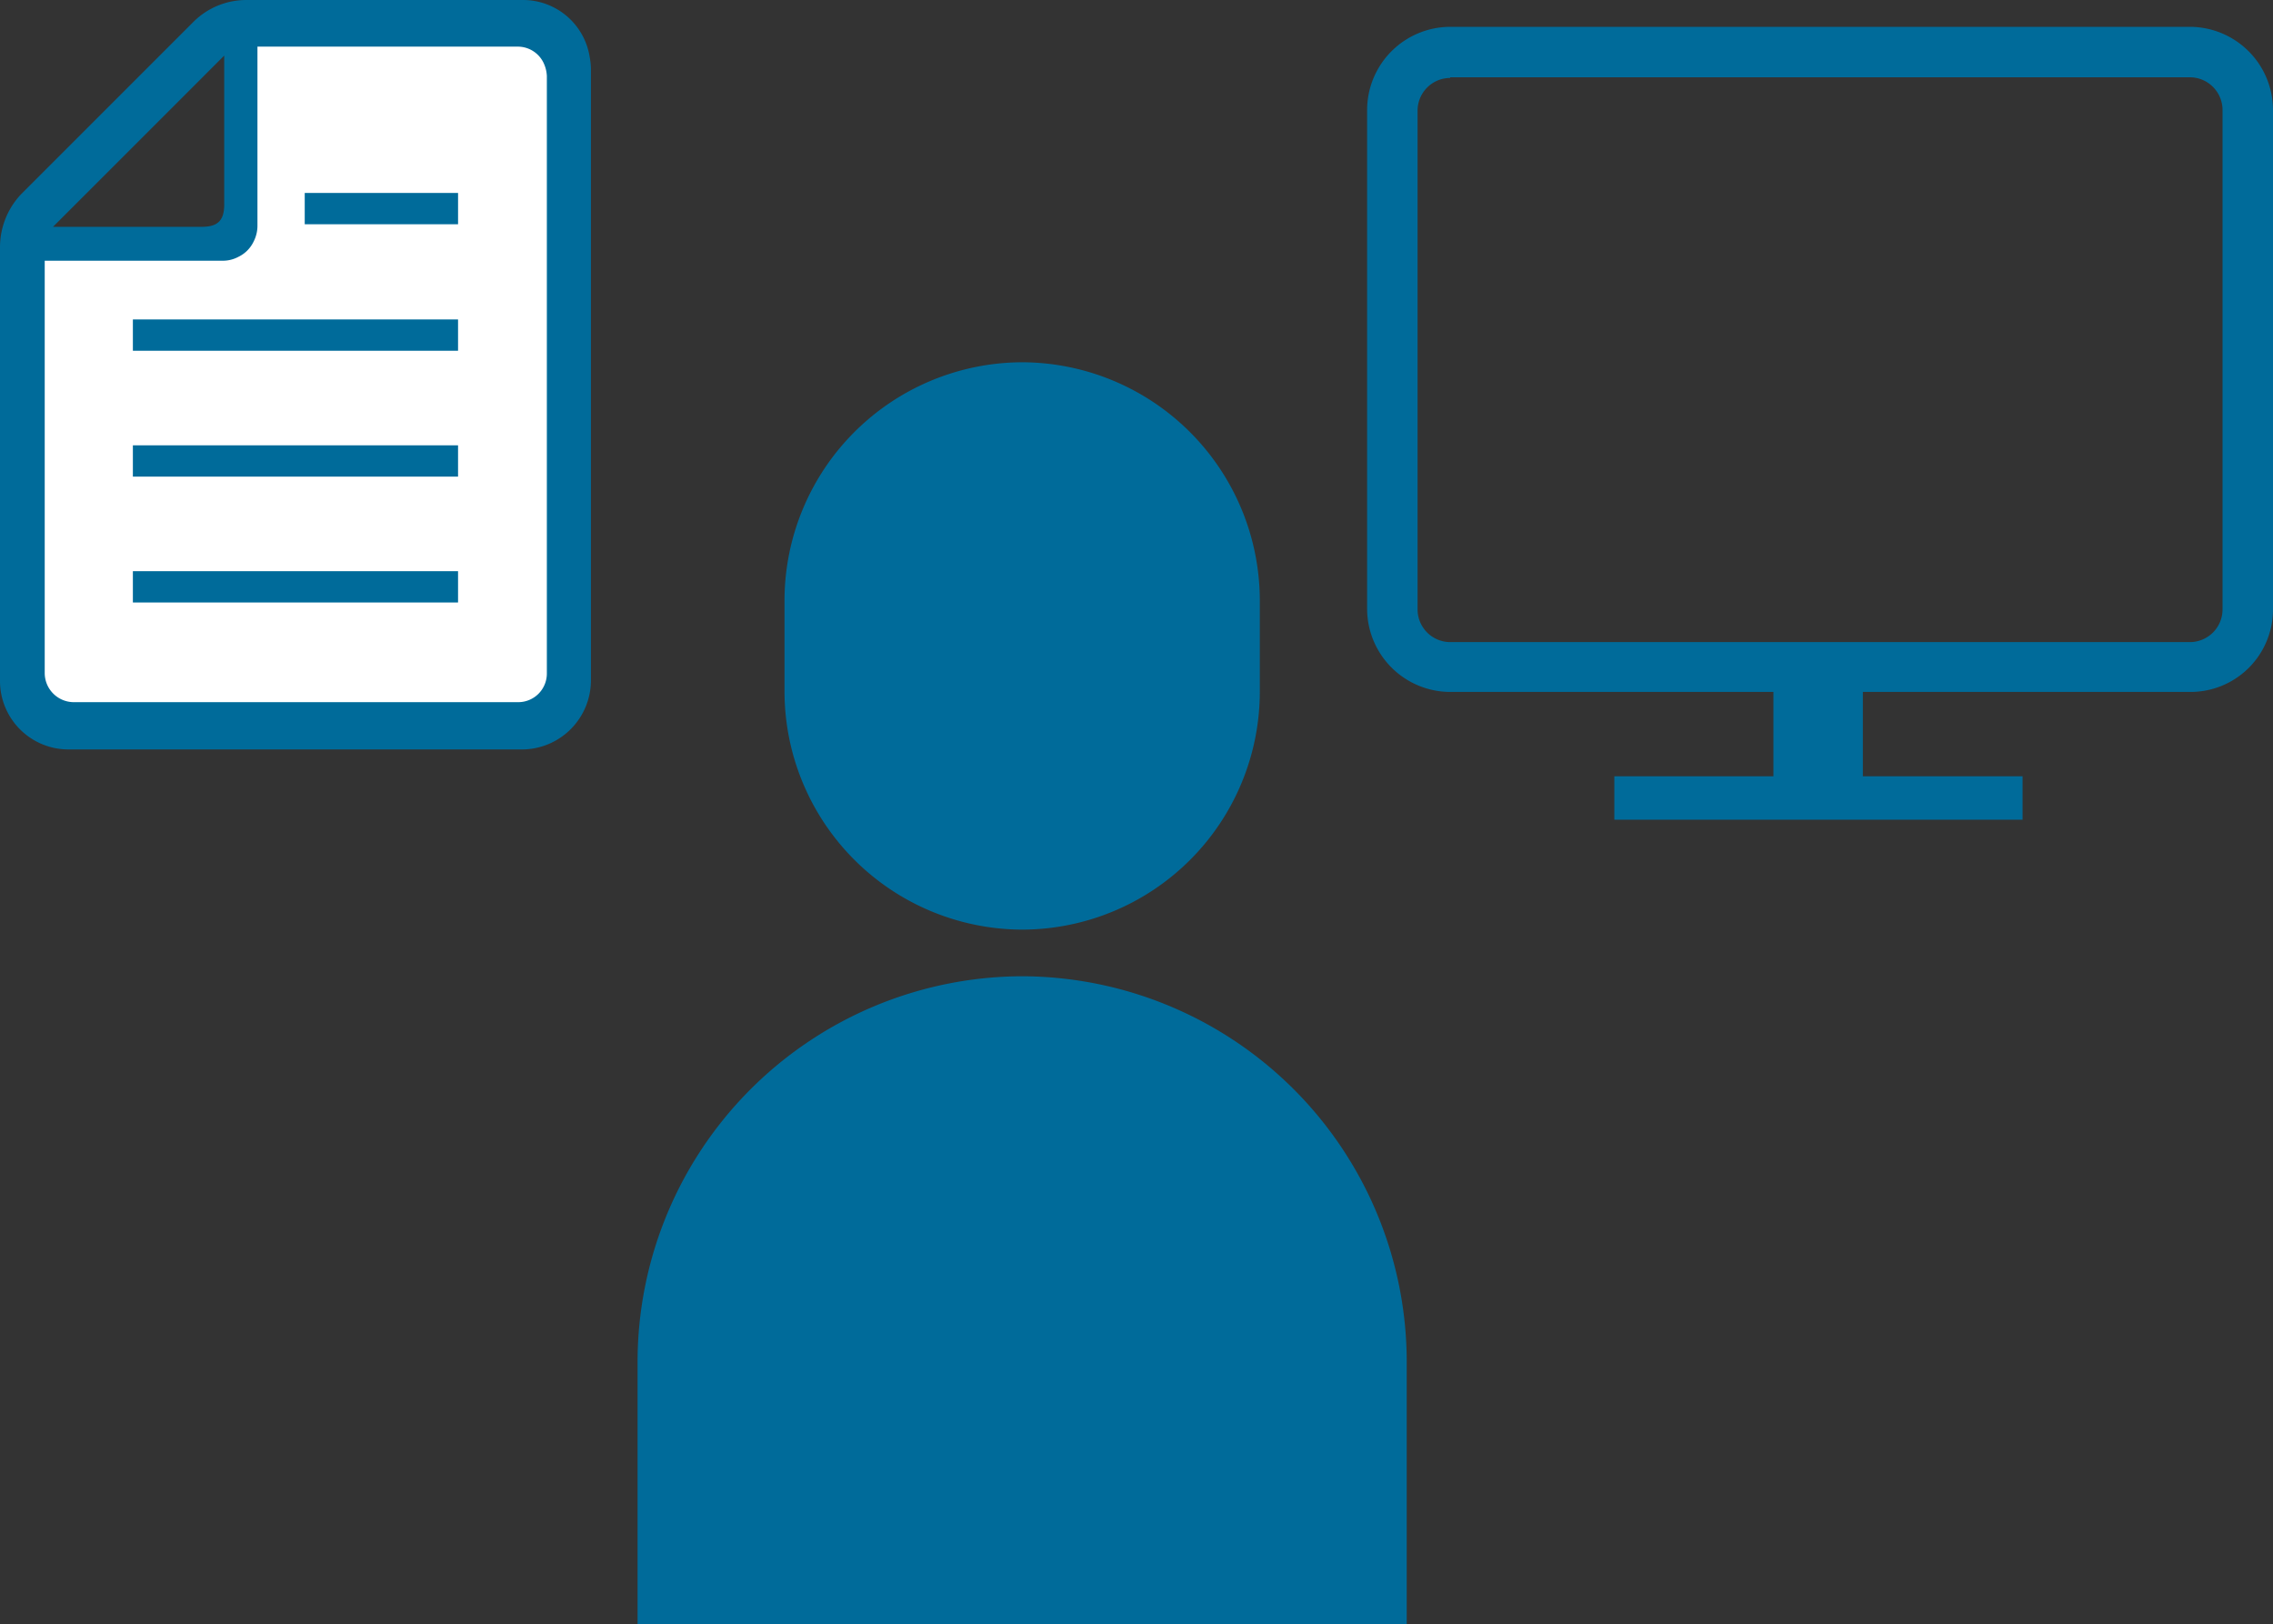
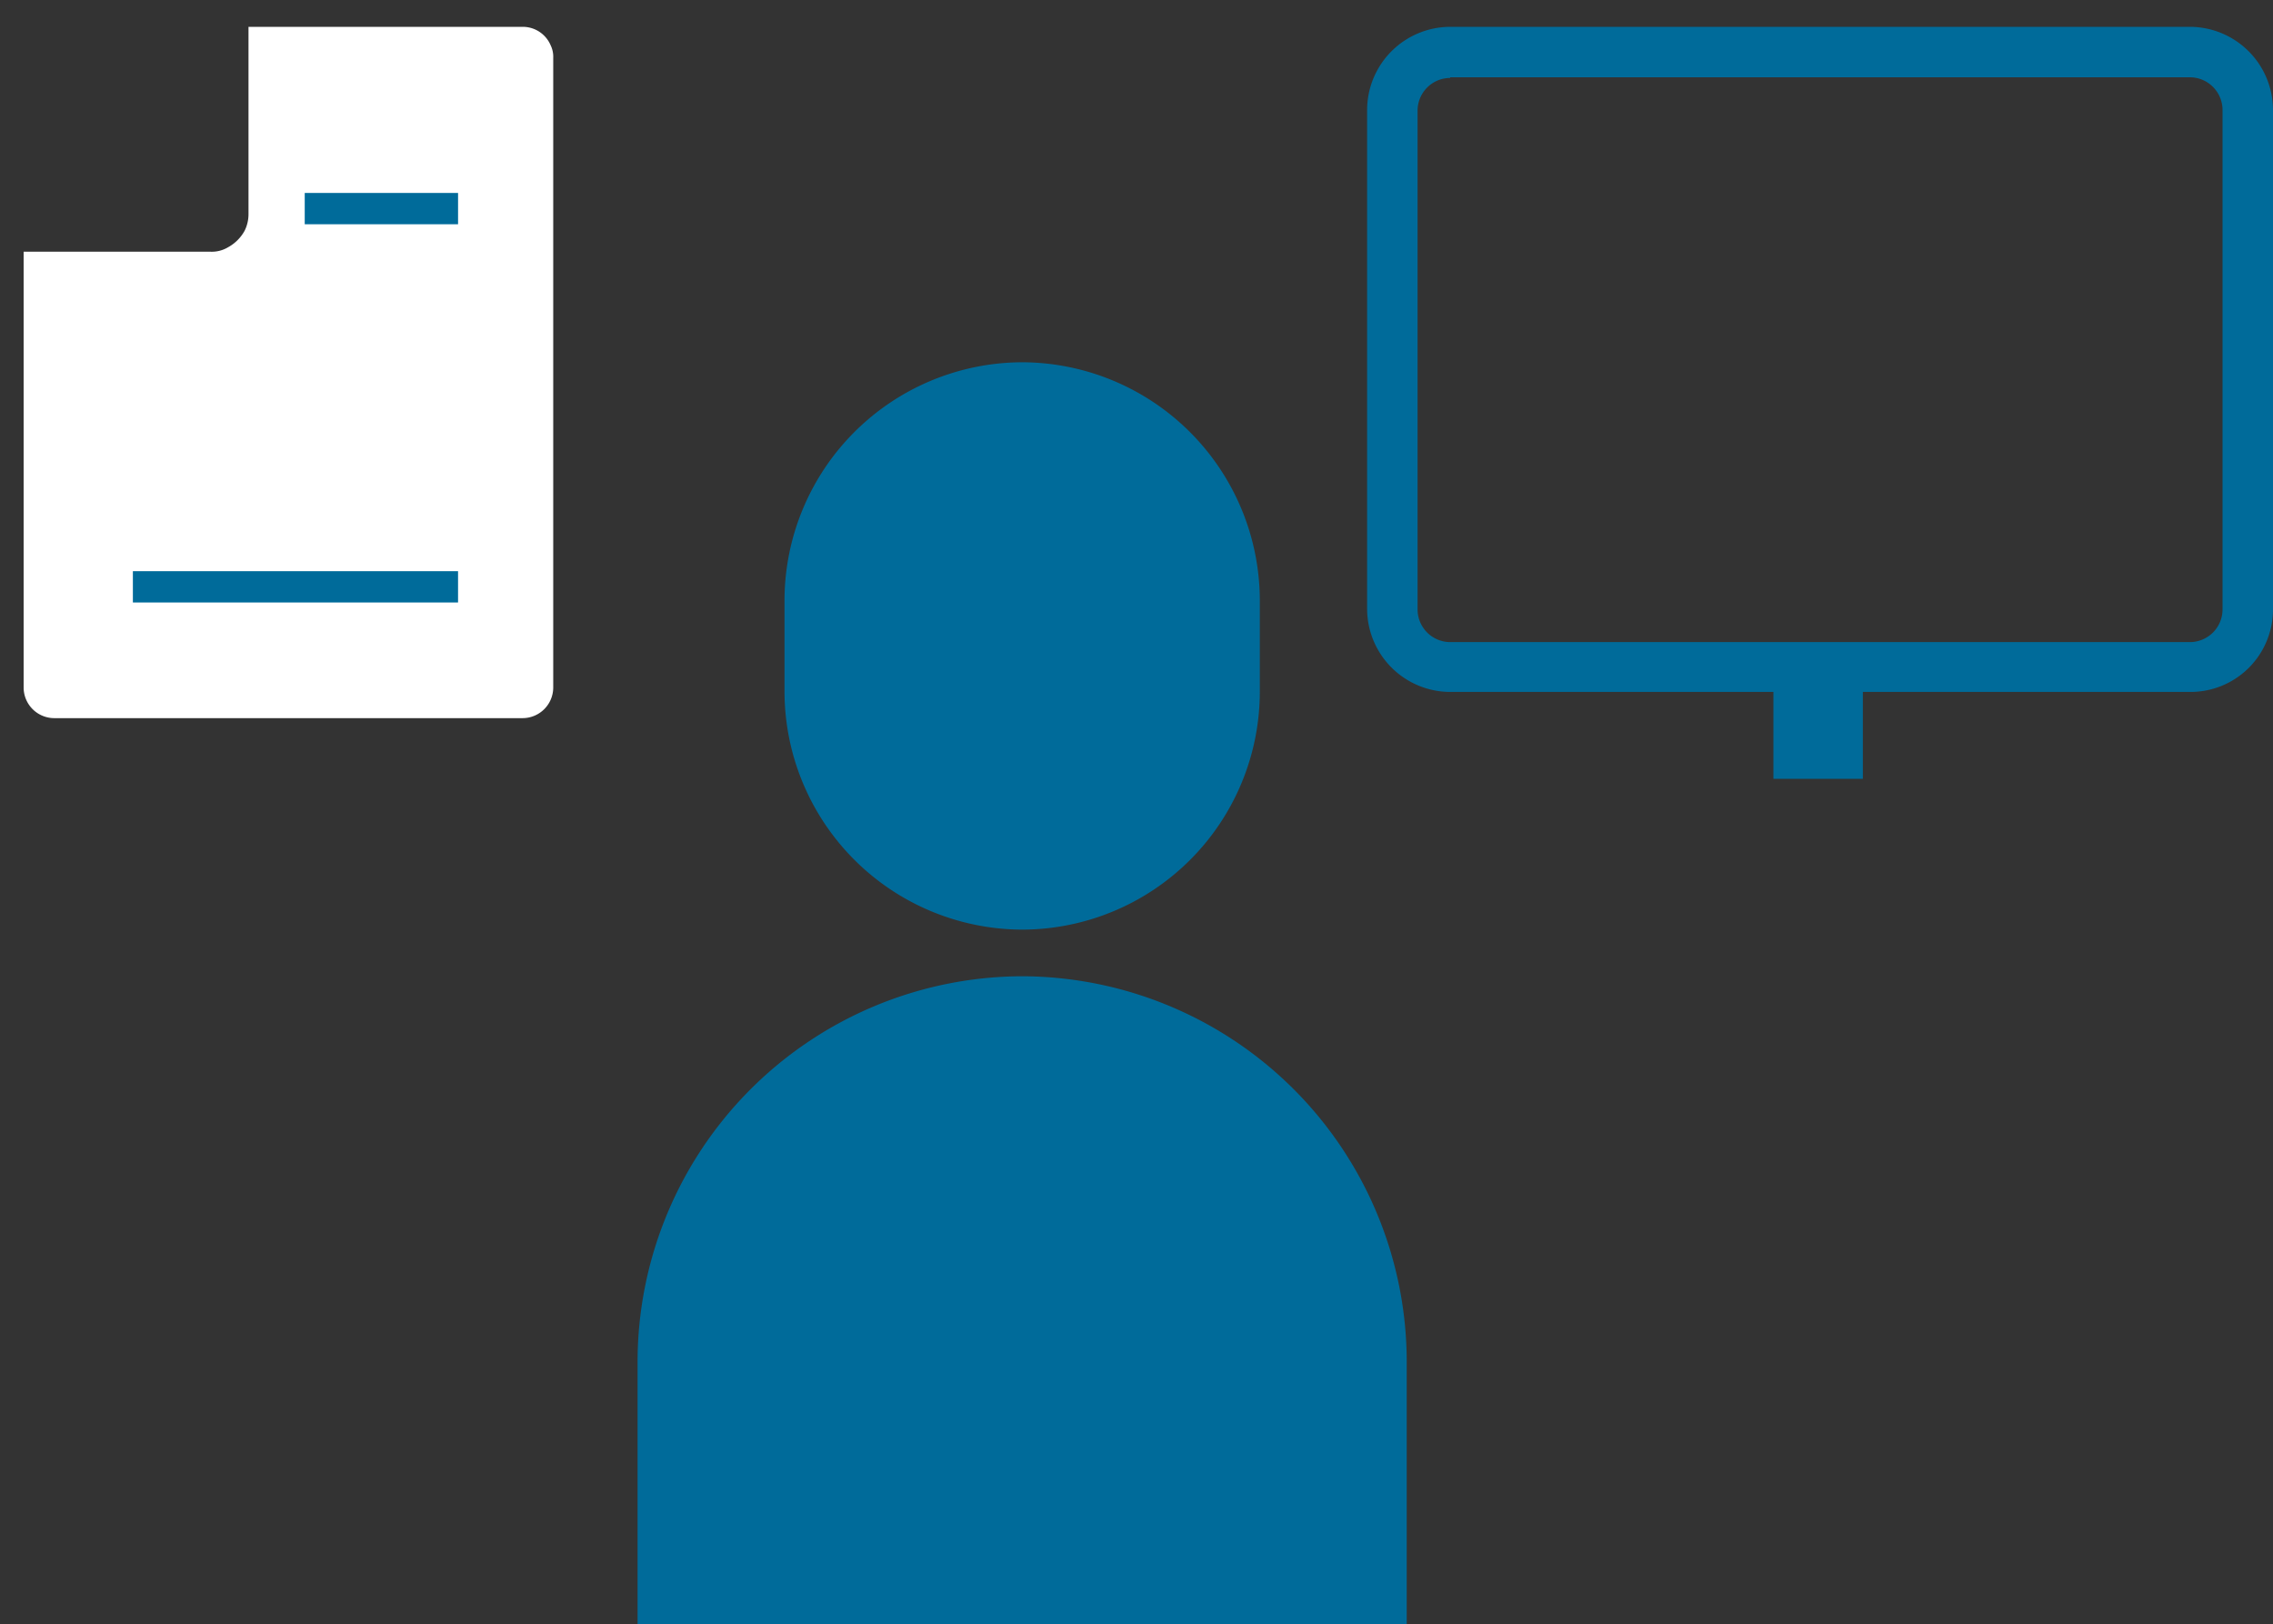
<svg xmlns="http://www.w3.org/2000/svg" id="_service_2_icon10-01" data-name=" service_2_icon10-01" width="146.479" height="104.651" viewBox="0 0 146.479 104.651">
  <rect x="0" y="0" width="146.479" height="104.651" fill="#333333" stroke="none" />
  <g id="グループ_2395" data-name="グループ 2395" transform="translate(88.101 1.729)">
    <path id="パス_4539" data-name="パス 4539" d="M267.026,47.057H219.352A5.368,5.368,0,0,1,214,41.7V9.552A5.368,5.368,0,0,1,219.352,4.2h47.674a5.368,5.368,0,0,1,5.352,5.352V41.7A5.315,5.315,0,0,1,267.026,47.057ZM219.352,7.494a2.108,2.108,0,0,0-2.1,2.1V41.746a2.108,2.108,0,0,0,2.1,2.1h47.674a2.108,2.108,0,0,0,2.1-2.1V9.552a2.108,2.108,0,0,0-2.1-2.1H219.352Z" transform="translate(-214 -4.2)" fill="#006b9a" />
    <rect id="長方形_1825" data-name="長方形 1825" width="5.764" height="7.452" transform="translate(26.183 41.004)" fill="#006b9a" />
-     <rect id="長方形_1826" data-name="長方形 1826" width="26.307" height="2.799" transform="translate(15.932 48.291)" fill="#006b9a" />
  </g>
  <g id="グループ_2398" data-name="グループ 2398" transform="translate(0)">
    <path id="パス_4540" data-name="パス 4540" d="M3.7,46.769V18.691H15.762a2.039,2.039,0,0,0,1.112-.288,2.678,2.678,0,0,0,1.07-1.07,2.4,2.4,0,0,0,.247-1.07V4.2H35.853a1.949,1.949,0,0,1,1.811,1.194,1.671,1.671,0,0,1,.165.782V46.769a1.977,1.977,0,0,1-1.976,1.976H5.676A1.977,1.977,0,0,1,3.7,46.769Z" transform="translate(-2.177 -2.471)" fill="#fff" />
    <g id="グループ_2397" data-name="グループ 2397">
      <g id="グループ_2396" data-name="グループ 2396">
        <rect id="長方形_1827" data-name="長方形 1827" width="20.955" height="2.017" transform="translate(8.563 36.805)" fill="#006b9a" />
-         <rect id="長方形_1828" data-name="長方形 1828" width="20.955" height="2.017" transform="translate(8.563 28.695)" fill="#006b9a" />
-         <rect id="長方形_1829" data-name="長方形 1829" width="20.955" height="2.017" transform="translate(8.563 20.584)" fill="#006b9a" />
        <rect id="長方形_1830" data-name="長方形 1830" width="9.881" height="2.017" transform="translate(19.638 12.433)" fill="#006b9a" />
-         <path id="パス_4541" data-name="パス 4541" d="M38.081,43.886V4.405A4.536,4.536,0,0,0,38,3.664,4.348,4.348,0,0,0,33.676,0H15.891a4.828,4.828,0,0,0-3.417,1.4L1.359,12.515A4.97,4.97,0,0,0,0,15.932V43.886a4.41,4.41,0,0,0,4.405,4.405H33.717A4.456,4.456,0,0,0,38.081,43.886ZM14.45,3.582v9.592c0,1.029-.412,1.441-1.441,1.441H3.417ZM2.882,43.351V16.8H14.327a2.114,2.114,0,0,0,1.029-.247,2.092,2.092,0,0,0,.988-.988,2.232,2.232,0,0,0,.247-1.029V3.005H33.347a1.841,1.841,0,0,1,1.729,1.153,2.167,2.167,0,0,1,.165.741V43.392a1.845,1.845,0,0,1-1.853,1.853H4.734A1.88,1.88,0,0,1,2.882,43.351Z" transform="translate(0)" fill="#006b9a" />
      </g>
    </g>
  </g>
  <g id="グループ_2399" data-name="グループ 2399" transform="translate(41.087 23.343)">
    <path id="パス_4542" data-name="パス 4542" d="M138.115,93.258h0A15.365,15.365,0,0,1,122.8,77.943V72.015A15.365,15.365,0,0,1,138.115,56.7h0A15.365,15.365,0,0,1,153.43,72.015v5.928A15.339,15.339,0,0,1,138.115,93.258Z" transform="translate(-113.331 -56.7)" fill="#006b9a" />
    <path id="パス_4543" data-name="パス 4543" d="M149.367,177.584A24.862,24.862,0,0,0,124.584,152.8h0A24.862,24.862,0,0,0,99.8,177.584v16.962h49.567V177.584Z" transform="translate(-99.8 -113.237)" fill="#006b9a" />
  </g>
</svg>